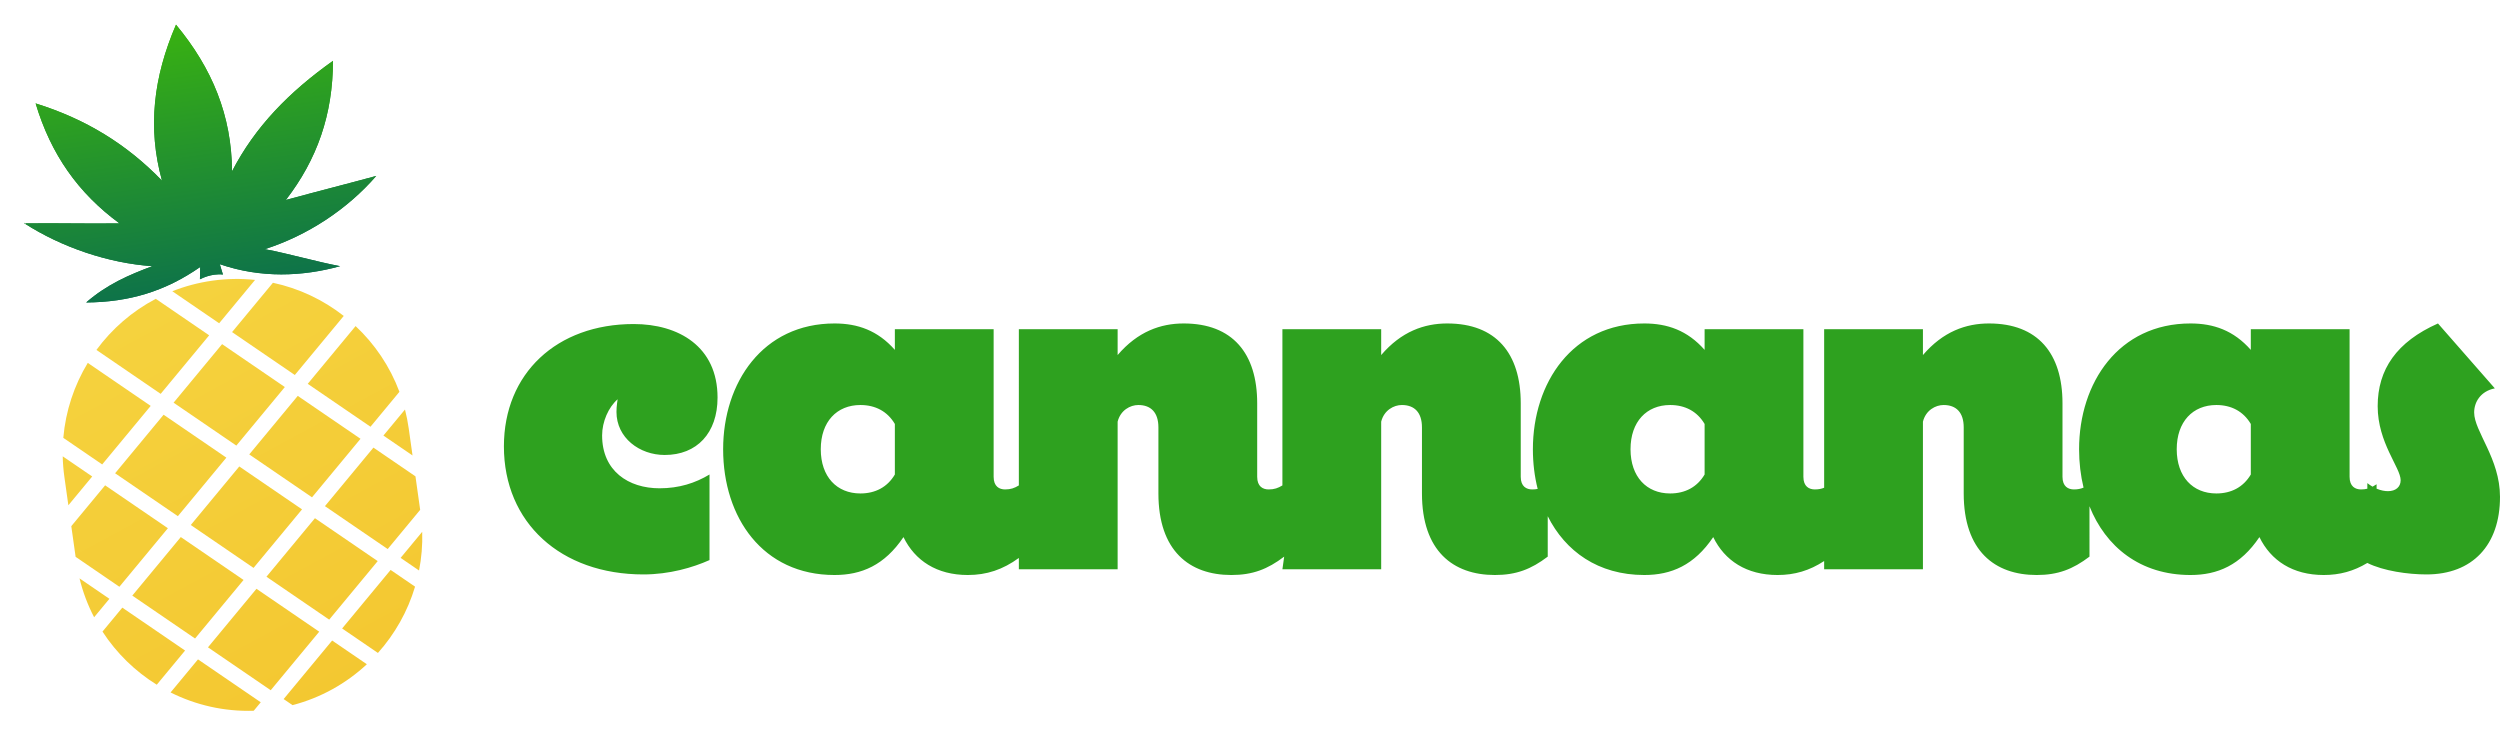
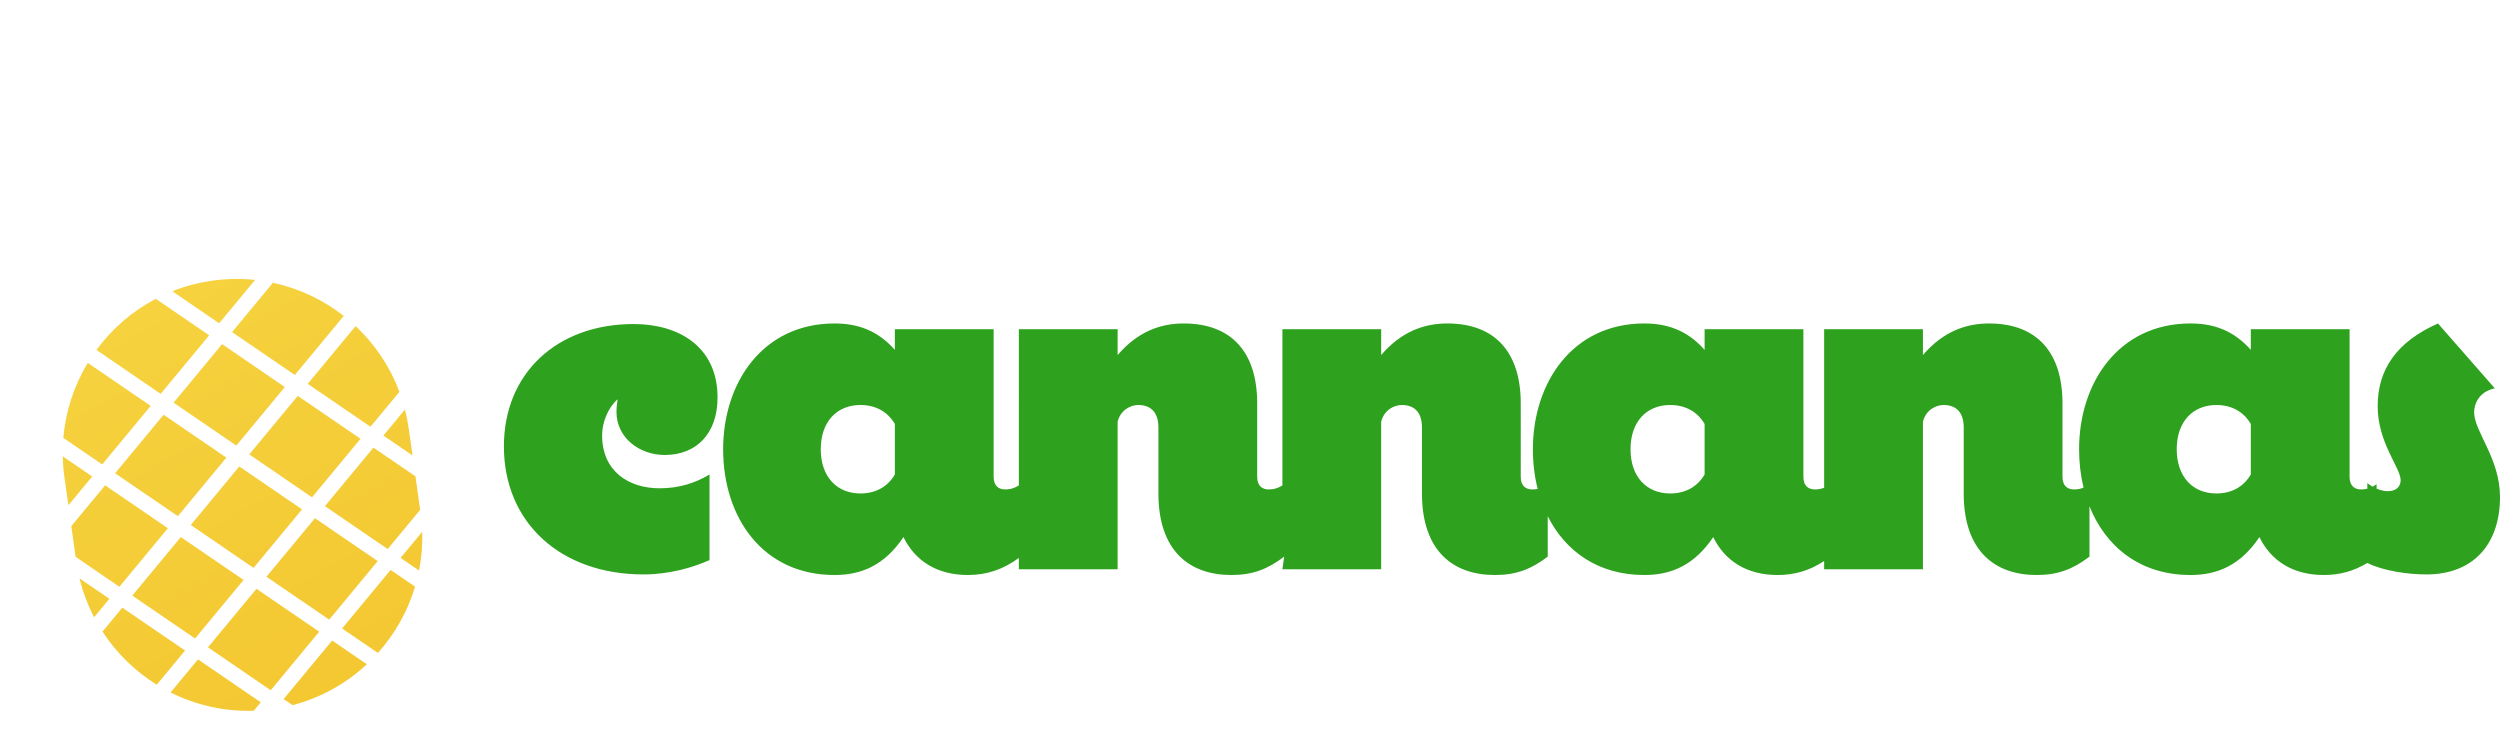
<svg xmlns="http://www.w3.org/2000/svg" width="1000" height="294" viewBox="0 0 1000 294" fill="none">
  <path fill-rule="evenodd" clip-rule="evenodd" d="M79.195 263.748L104.298 280.911L101.49 284.301C89.659 284.679 78.292 282.027 68.231 276.981L79.195 263.748ZM132.857 256.208L146.741 265.698C138.535 273.348 128.416 279.079 117.015 282.056L113.456 279.624L132.857 256.208ZM102.588 235.515L127.689 252.676L108.288 276.091L83.187 258.93L102.588 235.515ZM48.928 243.056L74.029 260.217L62.704 273.887C54.051 268.515 46.604 261.273 40.993 252.634L48.928 243.056ZM156.248 227.974L166.023 234.657C163.071 244.536 157.961 253.586 151.168 261.179L136.849 251.389L156.248 227.974ZM72.319 214.822L97.422 231.982L78.021 255.398L52.92 238.237L72.319 214.822ZM125.978 207.28L151.08 224.441L131.681 247.856L106.58 230.695L125.978 207.28ZM31.806 231.349L43.76 239.522L37.648 246.898C35.125 242.051 33.147 236.845 31.806 231.349ZM167.619 228.198L160.24 223.154L168.883 212.725C169.045 218 168.605 223.183 167.619 228.198ZM149.371 179.045L166.184 190.538L168.067 203.936L155.074 219.621L129.973 202.46L149.371 179.045ZM95.711 186.586L120.813 203.748L101.414 227.163L76.313 210.002L95.711 186.586ZM42.049 194.126L67.153 211.289L47.752 234.704L30.243 222.732L28.518 210.46L42.049 194.126ZM119.102 158.352L144.205 175.512L124.805 198.928L99.703 181.767L119.102 158.352ZM65.442 165.891L90.543 183.054L71.145 206.469L46.044 189.308L65.442 165.891ZM25.088 182.532L36.883 190.595L27.344 202.108L25.758 190.817C25.367 188.036 25.146 185.271 25.088 182.532ZM163.502 171.458L165.01 182.185L153.365 174.225L161.993 163.813C162.63 166.303 163.136 168.853 163.502 171.458ZM35.109 145.156L60.276 162.36L40.876 185.776L25.324 175.142C26.248 164.345 29.682 154.121 35.109 145.156ZM159.77 156.725L148.197 170.693L123.096 153.532L142.236 130.431C149.893 137.611 155.967 146.549 159.77 156.725ZM88.835 137.656L113.936 154.819L94.535 178.234L69.434 161.073L88.835 137.656ZM62.318 119.528L83.667 134.126L64.268 157.541L38.572 139.972C44.769 131.534 52.857 124.491 62.318 119.528ZM137.501 126.373L117.928 149.997L92.827 132.836L109.172 113.106C119.598 115.336 129.268 119.929 137.501 126.373ZM84.95 112.265C90.74 111.451 96.463 111.375 102.025 111.966L87.661 129.306L68.926 116.495C73.973 114.493 79.336 113.054 84.95 112.265Z" fill="url(#paint0_linear_635_26)" />
-   <path d="M70.403 9.867C84.925 27.373 92.657 46.255 92.821 68.512C102.041 50.693 115.589 36.844 133.194 24.337C133.161 45.811 126.867 63.749 114.331 79.993C126.313 76.71 139.234 73.455 150.503 70.37C138.865 83.777 122.944 94.215 105.927 99.663C115.729 101.493 126.516 104.689 136.04 106.472C120.986 110.618 104.387 111.348 87.91 105.672L88.76 108.479C88.9 108.934 89.038 109.383 89.175 109.827C88.171 109.672 87.027 109.687 85.743 109.868C83.775 110.145 81.851 110.757 79.974 111.705L80.058 108.06C80.066 107.643 80.073 107.221 80.08 106.794C66.165 116.482 51.745 120.874 34.469 120.991C42.899 113.672 51.65 109.958 60.934 106.472C43.331 105.274 24.576 98.886 9.779 89.345C9.814 88.671 10.378 90.02 10.414 89.346C22.039 89.18 35.212 89.525 47.783 89.346C31.309 77.265 20.361 61.773 14.244 41.357C34.508 47.689 50.778 57.779 64.8 72.266C58.936 51.092 61.38 30.801 70.403 9.867Z" fill="url(#paint1_linear_635_26)" />
-   <path d="M70.403 9.867C84.925 27.373 92.657 46.255 92.821 68.512C102.041 50.693 115.589 36.844 133.194 24.337C133.161 45.811 126.867 63.749 114.331 79.993C126.313 76.71 139.234 73.455 150.503 70.37C138.865 83.777 122.944 94.215 105.927 99.663C115.729 101.493 126.516 104.689 136.04 106.472C120.986 110.618 104.387 111.348 87.91 105.672L88.76 108.479C88.9 108.934 89.038 109.383 89.175 109.827C88.171 109.672 87.027 109.687 85.743 109.868C83.775 110.145 81.851 110.757 79.974 111.705L80.058 108.06C80.066 107.643 80.073 107.221 80.08 106.794C66.165 116.482 51.745 120.874 34.469 120.991C42.899 113.672 51.65 109.958 60.934 106.472C43.331 105.274 24.576 98.886 9.779 89.345C9.814 88.671 10.378 90.02 10.414 89.346C22.039 89.18 35.212 89.525 47.783 89.346C31.309 77.265 20.361 61.773 14.244 41.357C34.508 47.689 50.778 57.779 64.8 72.266C58.936 51.092 61.38 30.801 70.403 9.867Z" fill="url(#paint2_linear_635_26)" />
  <path d="M240.845 174.181C240.845 168.667 243.372 162.924 247.048 159.708L246.826 161.325C246.69 162.414 246.588 163.537 246.588 164.762C246.588 175.1 255.777 181.991 265.885 181.991C278.749 181.991 287.019 173.262 287.019 159.019C287.019 138.574 271.398 129.614 253.48 129.614C222.697 129.614 201.562 149.371 201.562 178.545C201.562 209.099 224.305 229.774 257.385 229.774C267.723 229.774 277.141 227.017 283.803 224.031V189.802C278.06 193.248 271.628 195.315 263.817 195.315C251.412 195.315 240.845 188.424 240.845 174.181ZM975.191 129.385L997.933 155.343C992.19 156.492 989.663 160.857 989.663 164.992C989.663 172.573 1000 183.37 1000 198.761C1000 218.058 988.974 229.774 970.596 229.774C963.245 229.774 953.367 228.395 946.935 225.179C941.471 228.476 935.866 230.003 929.498 230.003C917.093 230.003 908.363 224.26 903.769 214.842C896.188 226.098 886.999 230.003 876.202 230.003C856.057 230.003 842.243 218.697 835.792 202.51L835.793 222.652C829.131 227.706 823.158 230.003 814.658 230.003C797.889 230.003 785.484 220.355 785.484 197.383V170.965C785.484 164.992 782.497 162.005 777.443 162.005C774.227 162.005 770.322 164.073 769.173 168.667V227.706H729.661L729.661 224.414C723.813 228.243 717.856 230.003 711.018 230.003C698.613 230.003 689.884 224.26 685.289 214.842C677.708 226.098 668.519 230.003 657.722 230.003C639.27 230.003 626.13 220.517 619.094 206.483L619.094 222.652C612.432 227.706 606.459 230.003 597.959 230.003C581.19 230.003 568.785 220.355 568.785 197.383V170.965C568.785 164.992 565.798 162.005 560.744 162.005C557.528 162.005 553.623 164.073 552.474 168.667V227.706H512.962L513.673 222.652C507.011 227.706 501.038 230.003 492.539 230.003C475.769 230.003 463.364 220.355 463.364 197.383V170.965C463.364 164.992 460.377 162.005 455.323 162.005C452.107 162.005 448.202 164.073 447.053 168.667V227.706H407.541L407.541 223.181C401.115 227.867 394.65 230.003 387.118 230.003C374.713 230.003 365.983 224.26 361.389 214.842C353.808 226.098 344.619 230.003 333.822 230.003C305.106 230.003 289.256 207.031 289.256 179.694C289.256 153.046 305.106 129.385 333.822 129.385C343.011 129.385 351.051 132.141 357.943 139.952V131.682H397.455V190.721C397.455 194.626 399.752 195.775 402.05 195.775C404.279 195.775 405.793 195.238 407.539 194.165L407.541 131.682H447.053V142.02C455.094 132.601 464.283 129.385 473.472 129.385C492.998 129.385 502.876 141.33 502.876 161.316V190.721C502.876 194.626 505.173 195.775 507.47 195.775C509.701 195.775 511.216 195.238 512.962 194.164L512.962 131.682H552.474V142.02C560.515 132.601 569.704 129.385 578.892 129.385C598.419 129.385 608.297 141.33 608.297 161.316V190.721C608.297 194.626 610.594 195.775 612.891 195.775C613.697 195.775 614.409 195.705 615.072 195.565C613.802 190.554 613.156 185.213 613.156 179.694C613.156 153.046 629.007 129.385 657.722 129.385C666.911 129.385 674.952 132.141 681.843 139.952V131.682H721.356V190.721C721.356 194.626 723.653 195.775 725.95 195.775C727.404 195.775 728.554 195.547 729.661 195.09L729.661 131.682H769.173V142.02C777.214 132.601 786.402 129.385 795.591 129.385C815.118 129.385 824.996 141.33 824.996 161.316V190.721C824.996 194.626 827.293 195.775 829.59 195.775C831.097 195.775 832.276 195.53 833.421 195.04C832.238 190.181 831.636 185.021 831.636 179.694C831.636 153.046 847.487 129.385 876.202 129.385C885.391 129.385 893.431 132.141 900.323 139.952V131.682H939.835V190.721C939.835 194.626 942.133 195.775 944.43 195.775C945.368 195.775 946.18 195.68 946.935 195.49L946.935 193.248C947.647 193.808 948.349 194.277 949.031 194.669C949.55 194.401 950.074 194.079 950.632 193.707L950.634 195.469C952.389 196.215 953.963 196.464 955.205 196.464C958.191 196.464 960.259 194.856 960.259 192.099C960.259 187.045 951.07 177.167 951.07 162.465C951.07 147.763 958.651 136.736 975.191 129.385ZM344.159 162.005C334.741 162.005 328.308 168.667 328.308 179.694C328.308 190.721 334.741 197.383 344.159 197.383C350.132 197.383 354.956 194.856 357.943 189.802V169.586C354.956 164.532 350.132 162.005 344.159 162.005ZM668.06 162.005C658.641 162.005 652.209 168.667 652.209 179.694C652.209 190.721 658.641 197.383 668.06 197.383C674.033 197.383 678.857 194.856 681.843 189.802V169.586C678.857 164.532 674.033 162.005 668.06 162.005ZM886.54 162.005C877.121 162.005 870.689 168.667 870.689 179.694C870.689 190.721 877.121 197.383 886.54 197.383C892.513 197.383 897.337 194.856 900.323 189.802V169.586C897.337 164.532 892.513 162.005 886.54 162.005Z" fill="#2EA11F" />
  <defs>
    <linearGradient id="paint0_linear_635_26" x1="75.471" y1="115.43" x2="281.36" y2="496.341" gradientUnits="userSpaceOnUse">
      <stop stop-color="#F5D23E" />
      <stop offset="1" stop-color="#F1B71D" />
    </linearGradient>
    <linearGradient id="paint1_linear_635_26" x1="70.307" y1="9.881" x2="85.042" y2="114.73" gradientUnits="userSpaceOnUse">
      <stop stop-color="#39B211" />
      <stop offset="1" stop-color="#0E7349" />
    </linearGradient>
    <linearGradient id="paint2_linear_635_26" x1="70.307" y1="9.881" x2="85.042" y2="114.73" gradientUnits="userSpaceOnUse">
      <stop stop-color="#39B211" />
      <stop offset="1" stop-color="#0E7349" />
    </linearGradient>
  </defs>
</svg>